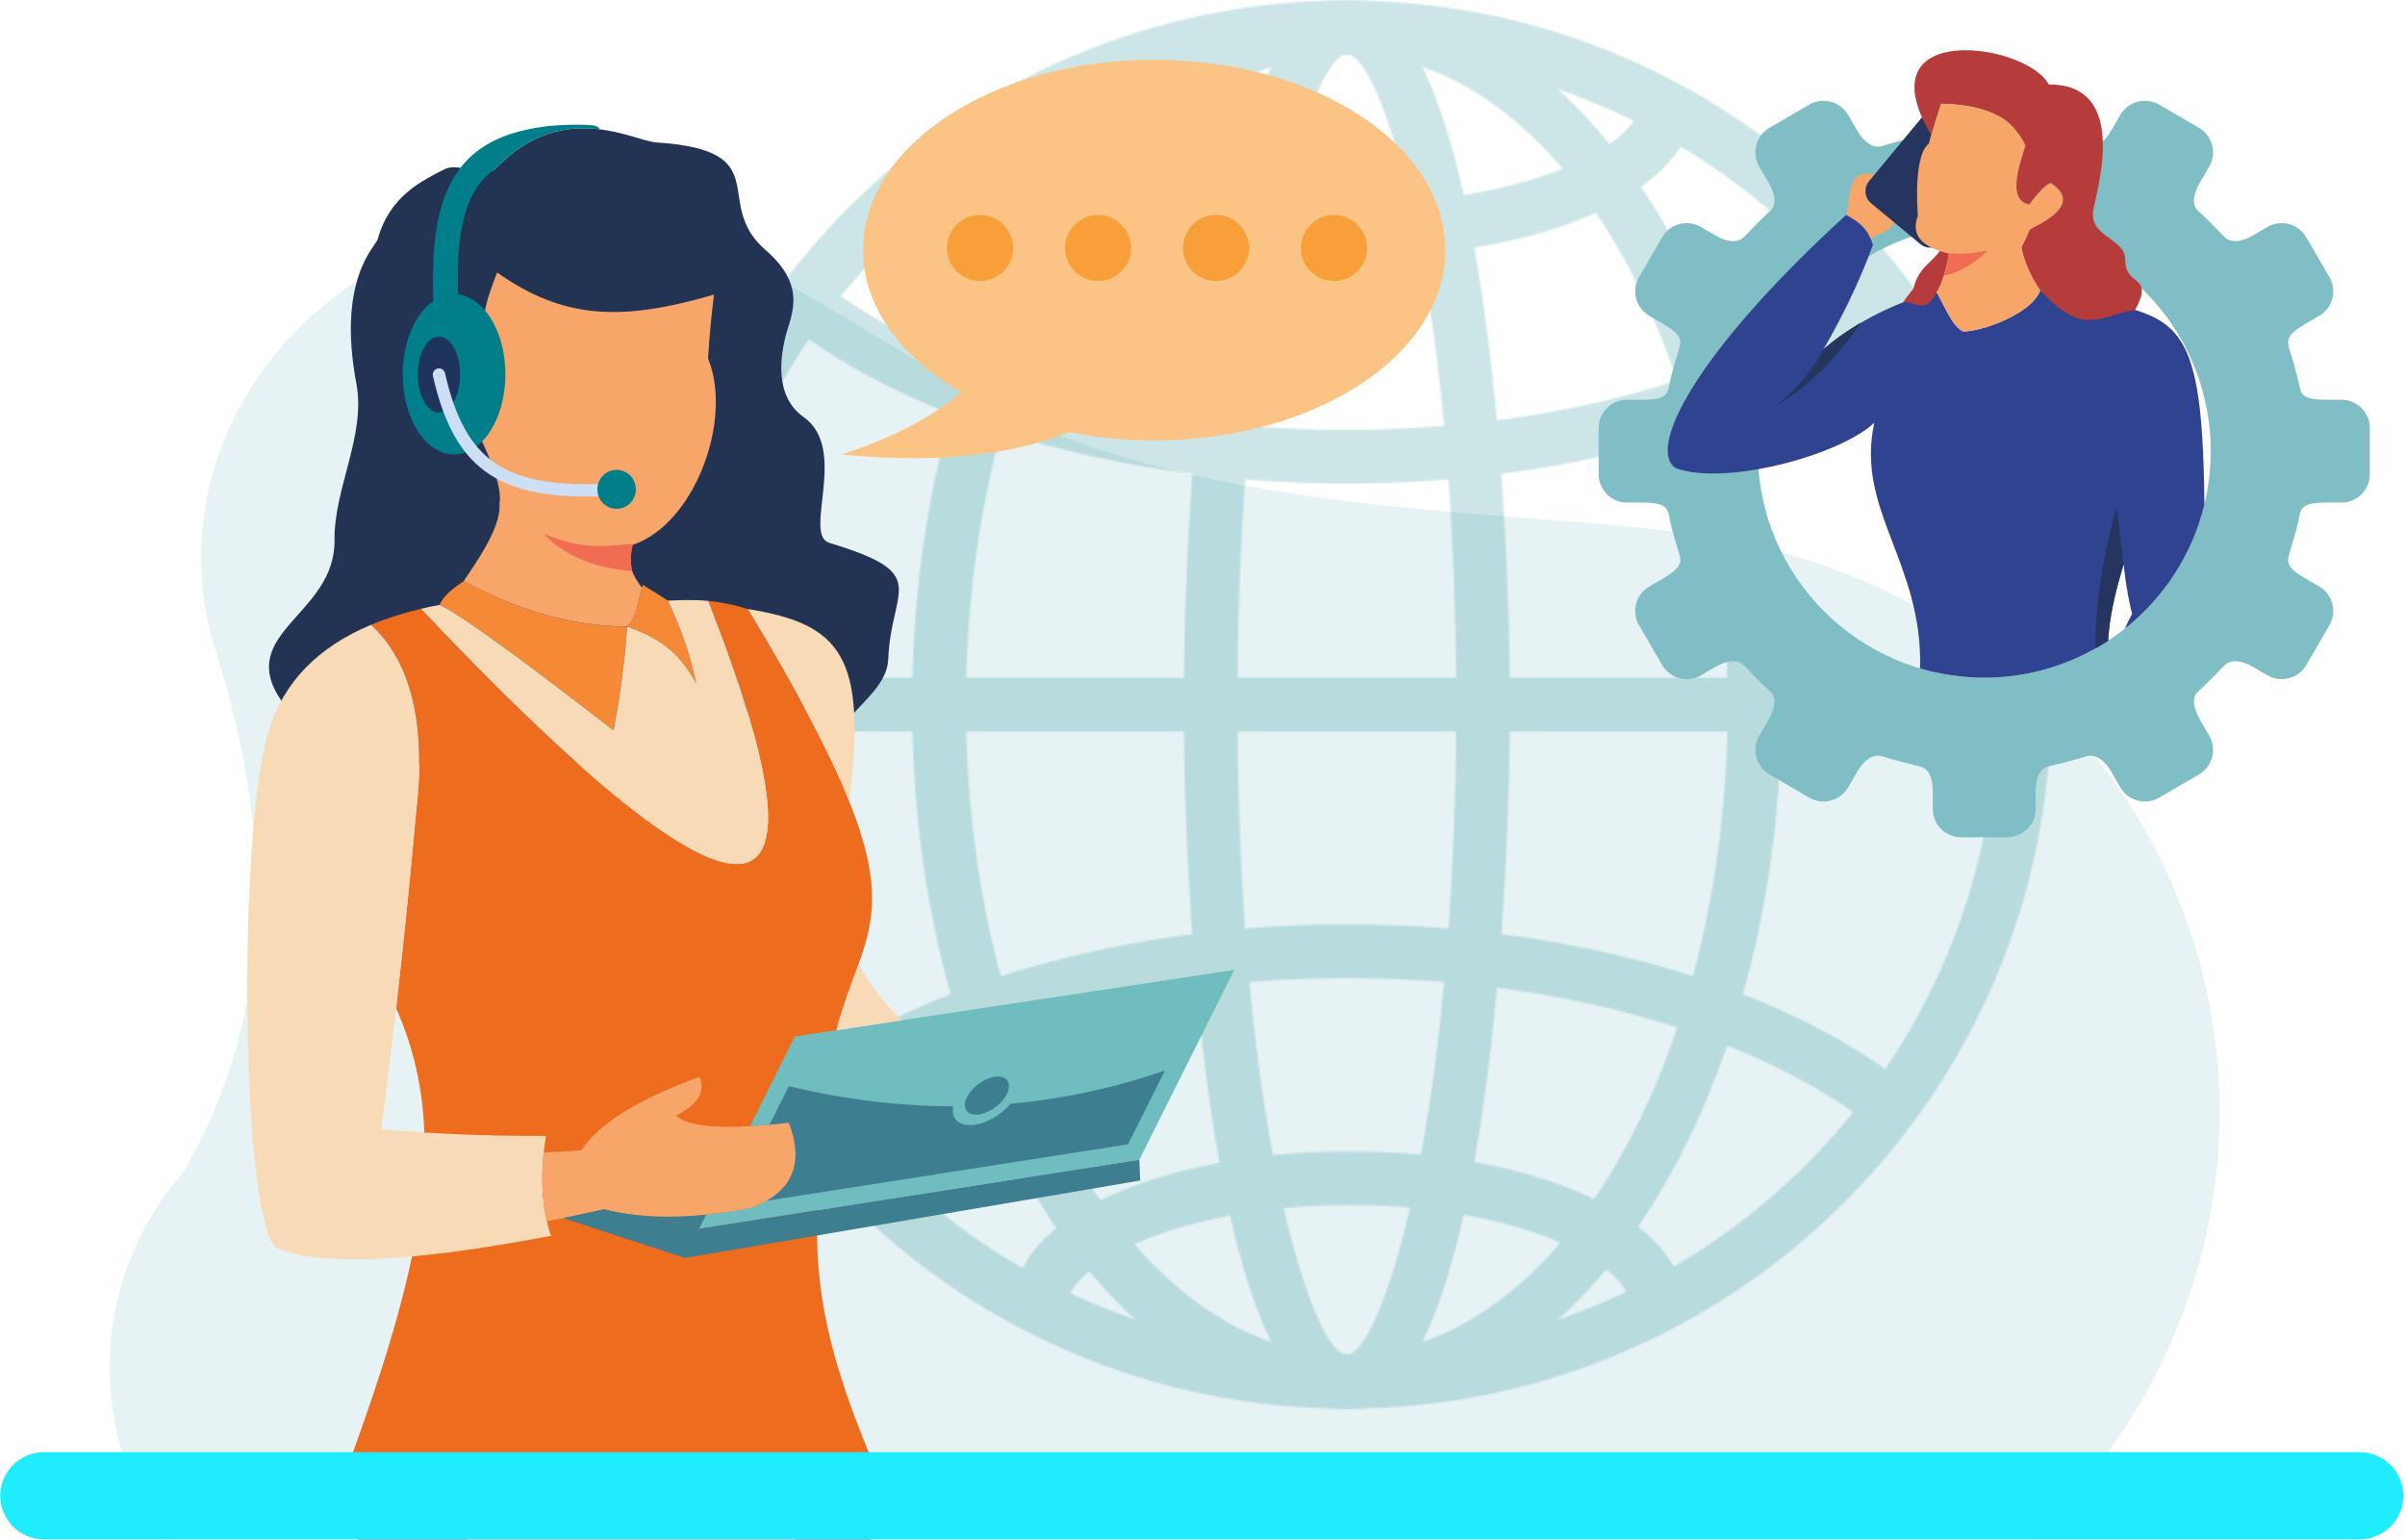
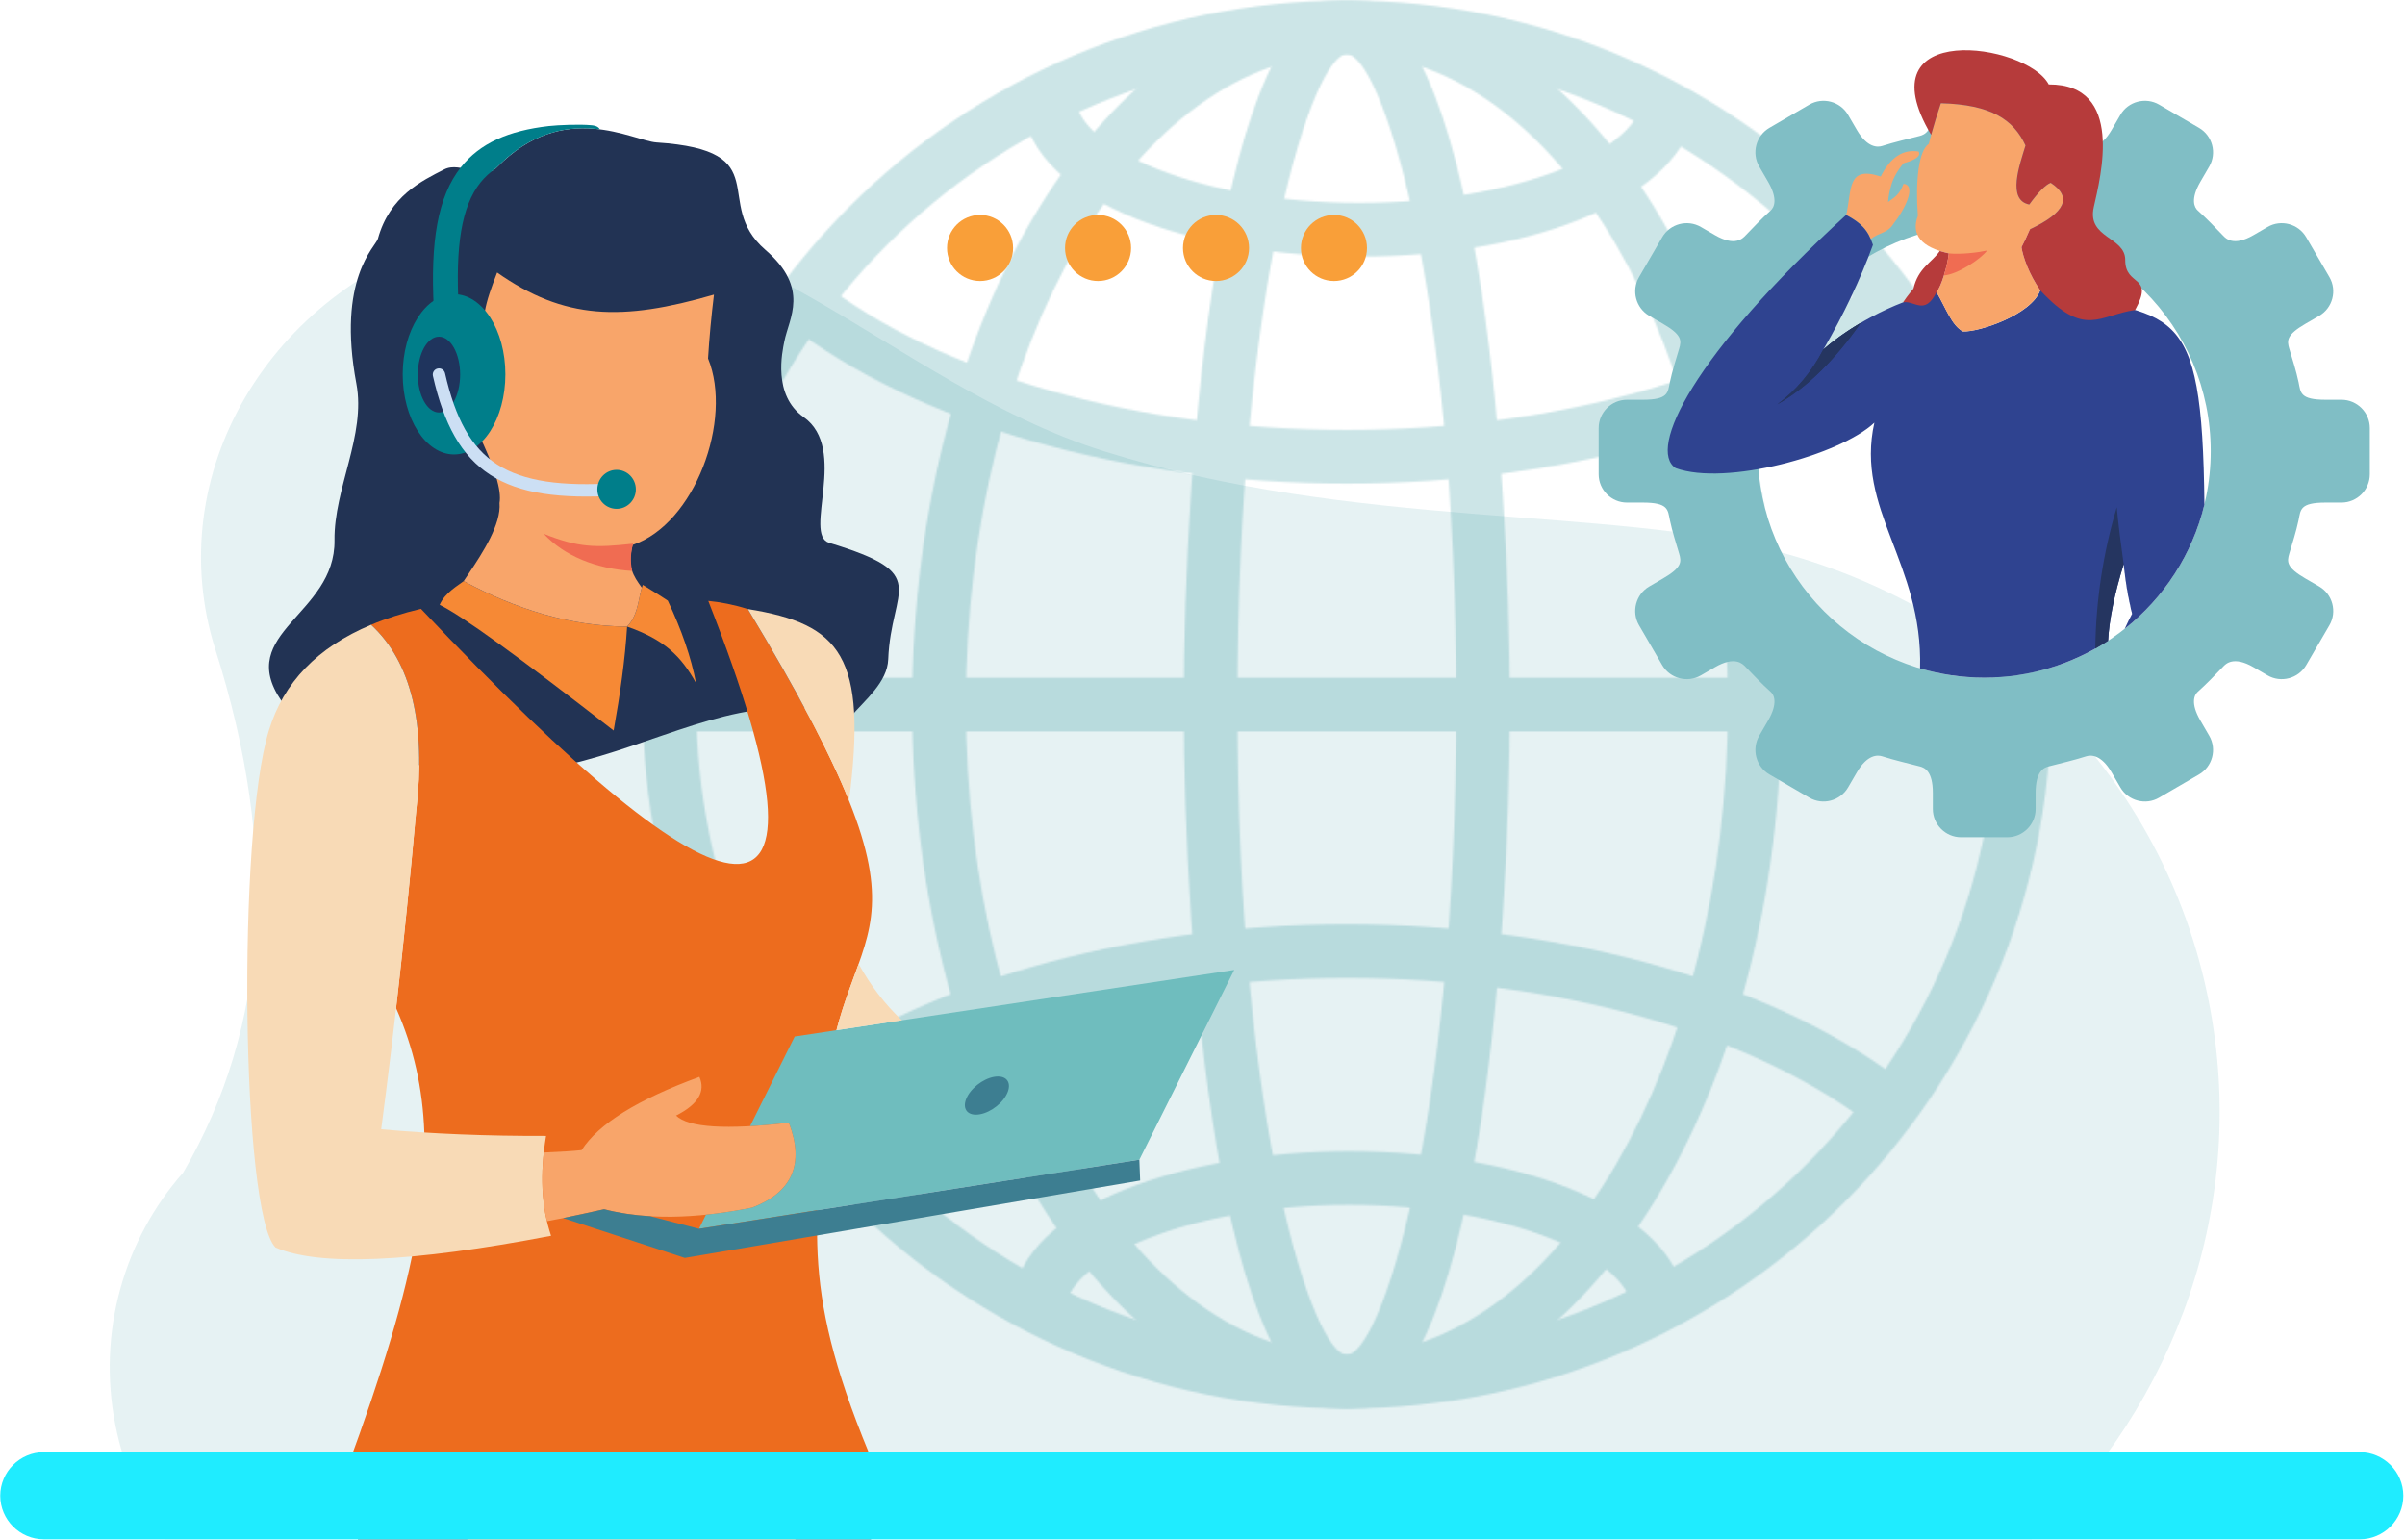
<svg xmlns="http://www.w3.org/2000/svg" width="1348" height="863" viewBox="0 0 1348 863" fill="none">
  <path fill-rule="evenodd" clip-rule="evenodd" d="M102.72 657.24C69.933 694.414 54.253 746.2 64.706 798.96C69.44 822.747 78.986 844.334 92.16 862.894H1138.72C1219.41 786.974 1260.53 674.934 1238 561.259C1212.85 434.439 1115.23 339.714 994.346 308.639V308.59C904.866 284.06 757.546 296.639 618.626 252.914C498.12 214.982 410.626 102.04 283.84 125.974C280.493 126.48 277.146 127.067 273.773 127.734C166.96 148.92 96.306 246.44 115.946 345.576C117.213 351.91 118.8 358.078 120.72 364.103C156.693 477.258 150.68 574.971 102.72 657.24Z" fill="#007E8A" fill-opacity="0.1" />
  <mask id="mask0_904_1860" style="mask-type:luminance" maskUnits="userSpaceOnUse" x="360" y="0" width="790" height="790">
    <path fill-rule="evenodd" clip-rule="evenodd" d="M754.893 789.587C537.293 789.587 360.213 612.547 360.213 394.942C360.213 177.307 537.293 0.254 754.893 0.254C972.519 0.254 1149.56 177.307 1149.56 394.942C1149.56 612.547 972.519 789.587 754.893 789.587ZM754.893 30.334C553.866 30.334 390.306 193.894 390.306 394.942C390.306 595.966 553.866 759.534 754.893 759.534C955.933 759.534 1119.48 595.966 1119.48 394.942C1119.48 193.894 955.933 30.334 754.893 30.334Z" fill="white" />
    <path fill-rule="evenodd" clip-rule="evenodd" d="M754.893 789.587C620.546 789.587 511.267 612.547 511.267 394.942C511.267 177.307 620.546 0.254 754.893 0.254C889.226 0.254 998.547 177.307 998.547 394.942C998.547 612.547 889.226 789.587 754.893 789.587ZM754.893 30.334C637.133 30.334 541.347 193.894 541.347 394.942C541.347 595.966 637.133 759.534 754.893 759.534C872.64 759.534 968.44 595.966 968.44 394.942C968.44 193.894 872.64 30.334 754.893 30.334Z" fill="white" />
    <path fill-rule="evenodd" clip-rule="evenodd" d="M754.893 789.587C682.587 789.587 663.493 531.44 663.493 394.942C663.493 258.419 682.587 0.254 754.893 0.254C827.2 0.254 846.293 258.419 846.293 394.942C846.293 531.44 827.2 789.587 754.893 789.587ZM754.893 30.334C736.547 30.334 693.573 154.374 693.573 394.942C693.573 635.463 736.547 759.534 754.893 759.534C773.227 759.534 816.213 635.463 816.213 394.942C816.213 154.374 773.227 30.334 754.893 30.334Z" fill="white" />
    <path fill-rule="evenodd" clip-rule="evenodd" d="M375.267 379.905H1134.52V409.981H375.267V379.905Z" fill="white" />
    <path fill-rule="evenodd" clip-rule="evenodd" d="M754.893 271.064C630.706 271.064 513.613 237.615 441.666 181.56L460.146 157.84C526.986 209.904 637.173 240.987 754.893 240.987C873.906 240.987 984.786 209.364 1051.47 156.387L1070.16 179.947C998.346 236.996 880.506 271.064 754.893 271.064Z" fill="white" />
    <path fill-rule="evenodd" clip-rule="evenodd" d="M1051.47 632.854C984.786 579.88 873.906 548.259 754.893 548.259C637.173 548.259 526.986 579.336 460.146 631.407L441.666 607.684C513.613 551.628 630.706 518.18 754.893 518.18C880.506 518.18 998.346 552.246 1070.16 609.298L1051.47 632.854Z" fill="white" />
    <path fill-rule="evenodd" clip-rule="evenodd" d="M761.786 143.813C672.519 143.813 579.039 114.827 573.053 59.44L602.946 56.214C605.893 83.413 671.839 113.734 761.786 113.734C851.599 113.734 916.373 84.374 920.493 56.947L950.239 61.454C943.053 109.174 863.773 143.813 761.786 143.813Z" fill="white" />
    <path fill-rule="evenodd" clip-rule="evenodd" d="M597.107 733.027L567.227 729.801C573.2 674.387 666.693 645.402 755.96 645.402C857.947 645.402 937.213 680.054 944.427 727.787L914.68 732.281C910.533 704.854 845.773 675.481 755.96 675.481C666.027 675.481 600.08 705.827 597.107 733.027Z" fill="white" />
  </mask>
  <g mask="url(#mask0_904_1860)">
    <rect x="277" y="-92" width="956" height="901" fill="#007E8A" fill-opacity="0.2" />
  </g>
-   <path fill-rule="evenodd" clip-rule="evenodd" d="M646.934 33.533C556.814 33.533 483.774 81.28 483.774 140.187C483.774 171.947 505.027 200.467 538.707 219.992C521.987 234.155 499.68 245.752 471.813 254.767C523.187 259.796 565.734 255.62 599.387 242.244C614.427 245.229 630.4 246.84 646.934 246.84C737.054 246.84 810.093 199.089 810.093 140.187C810.093 81.28 737.054 33.533 646.934 33.533Z" fill="#FBC384" />
  <path fill-rule="evenodd" clip-rule="evenodd" d="M615.454 120.493C625.667 120.493 633.974 128.773 633.974 139.027C633.974 149.253 625.667 157.52 615.454 157.52C605.227 157.52 596.947 149.253 596.947 139.027C596.947 128.773 605.227 120.493 615.454 120.493ZM681.56 120.493C691.787 120.493 700.093 128.773 700.093 139.027C700.093 149.253 691.787 157.52 681.56 157.52C671.333 157.52 663.067 149.253 663.067 139.027C663.067 128.773 671.333 120.493 681.56 120.493ZM747.707 120.493C757.934 120.493 766.2 128.773 766.2 139.027C766.2 149.253 757.934 157.52 747.707 157.52C737.48 157.52 729.174 149.253 729.174 139.027C729.174 128.773 737.48 120.493 747.707 120.493ZM549.334 120.493C559.56 120.493 567.84 128.773 567.84 139.027C567.84 149.253 559.56 157.52 549.334 157.52C539.107 157.52 530.813 149.253 530.813 139.027C530.813 128.773 539.107 120.493 549.334 120.493Z" fill="#F99F39" />
  <path fill-rule="evenodd" clip-rule="evenodd" d="M157.68 392.782C131.533 354.518 188.04 344.697 187.493 302.828C187.12 273.957 205.2 243.901 199.76 215.102C188.68 156.2 210.626 138.173 211.813 133.853C218.413 109.826 236.626 101.28 248.96 94.973C258.48 90.133 270.693 101.76 278.48 93.813C316.106 55.4 354.64 78.987 368.026 79.853C436.186 84.32 398.44 113.613 428.973 140.026C454.12 161.773 442.2 178.253 439.626 191.36C438.453 197.24 433 221.486 450.386 233.749C475.893 251.729 449.773 299.741 464.813 304.296C522.746 321.853 499.426 329.068 497.853 369.556C497.36 382.51 484.88 392.329 476.72 401.845C376.973 370.598 308.333 494.741 157.68 392.782Z" fill="#223354" />
  <path fill-rule="evenodd" clip-rule="evenodd" d="M246.427 339.052C249.373 332.172 257.24 327.903 259.893 325.747C288.8 341.376 319.4 351.008 351.493 351.245C350.333 369.607 347.627 388.892 343.947 409.511C290.907 368.256 258.387 344.748 246.427 339.052Z" fill="#F68935" />
  <path fill-rule="evenodd" clip-rule="evenodd" d="M374.293 336.7C382.093 353.191 387.387 368.584 390.133 382.891C381.733 367.759 372.32 358.504 351.493 351.245C358.133 344.251 357.587 335.159 360.267 327.855C367.787 332.457 372.44 335.419 374.293 336.7Z" fill="#F68935" />
  <path fill-rule="evenodd" clip-rule="evenodd" d="M396.987 336.846C477.147 540.596 409.56 524.774 235.947 341.282C225.76 343.678 216.44 346.667 208 350.226C230.533 371.056 238.96 405.902 233.253 454.77C229.867 492.607 226.12 529.4 222.013 565.126C231.907 587.424 236.96 610.246 237.84 634.846C238.6 656.362 236.133 679.227 230.907 704.334C222.733 743.654 207.706 788.494 187.493 842.054C213.28 850.84 238.266 857.787 262.493 862.894H445.453C464.24 858.054 482.293 851.6 499.667 843.48C449.467 733.147 456.147 698.92 461.853 625.095C467.533 505.274 540.56 542.922 419.147 341.4C410.84 338.815 403.587 337.486 396.987 336.846Z" fill="#ED6C1E" />
-   <path fill-rule="evenodd" clip-rule="evenodd" d="M351.493 351.245C350.333 369.606 347.626 388.892 343.946 409.511C290.906 368.256 258.386 344.748 246.426 339.052C242.84 339.713 239.333 340.472 235.946 341.281C409.56 524.773 477.146 540.596 396.986 336.845C388.64 336.062 381.333 336.397 374.293 336.7C382.093 353.191 387.386 368.584 390.133 382.89C381.733 367.758 372.32 358.504 351.493 351.245Z" fill="#F8DAB6" />
  <path fill-rule="evenodd" clip-rule="evenodd" d="M306.067 636.744C273.067 636.839 242.28 635.604 213.667 633.019C221.134 576.465 227.667 517.064 233.254 454.769C238.96 405.901 230.534 371.056 208 350.225C177.96 362.821 158.867 382.582 150.707 409.51C132.96 466.749 135.147 679.987 154.427 699.28C178.813 709.947 230.294 707.773 308.88 692.733C303.454 676.72 302.507 658.071 306.067 636.744Z" fill="#F8DAB6" />
  <path fill-rule="evenodd" clip-rule="evenodd" d="M325.986 644.714C321.506 645.212 314.44 645.663 304.786 646.067C303.266 660.134 303.853 672.974 306.546 684.547C314.96 683 325.64 680.774 338.586 677.854C361.573 683.76 389.253 683.427 421.64 676.934C444.16 668.267 451.013 652.4 442.186 629.318C406.96 633.422 385.893 632.094 378.933 625.358C391.253 619.094 395.613 611.859 392.013 603.651C357.4 616.342 335.386 630.03 325.986 644.714Z" fill="#F8A56A" />
  <path fill-rule="evenodd" clip-rule="evenodd" d="M445.44 581.02L691.787 543.704L638.6 650.099L391.773 688.813L395.68 680.92C403.987 680.053 412.627 678.733 421.64 676.933C444.16 668.267 451.013 652.4 442.187 629.317C434.187 630.244 426.947 630.908 420.413 631.263L445.44 581.02Z" fill="#6FBDBE" />
-   <path fill-rule="evenodd" clip-rule="evenodd" d="M442.133 608.869L431.293 630.457C434.76 630.148 438.387 629.745 442.187 629.317C449.813 649.362 445.693 663.953 429.733 673.106L632.267 641.44L652.974 600.068C624.64 609.865 595.787 616.081 566.467 618.69C560.48 625.64 551.16 630.717 543.6 630.717C536.547 630.717 533.08 626.305 534.28 620.114C504.053 620.089 473.36 616.341 442.133 608.869Z" fill="#3D7E91" />
-   <path fill-rule="evenodd" clip-rule="evenodd" d="M364.453 681.773L391.773 688.813L395.68 680.92C384.626 682.053 374.213 682.333 364.453 681.773Z" fill="#3D7E91" />
  <path fill-rule="evenodd" clip-rule="evenodd" d="M391.773 688.813L364.453 681.773C355.24 681.227 346.626 679.92 338.586 677.853C329.906 679.8 322.24 681.453 315.6 682.787L383.826 705.133L451.146 693.707L639.053 661.747L638.6 650.099L458.173 678.4L391.773 688.813Z" fill="#3D7E91" />
  <path fill-rule="evenodd" clip-rule="evenodd" d="M505.52 571.933C495.986 562.943 487.893 552.411 481.28 540.336C477.386 551.2 472.693 562.729 468.826 577.484L505.52 571.933Z" fill="#F8DAB6" />
  <path fill-rule="evenodd" clip-rule="evenodd" d="M419.146 341.4C447.64 388.703 465.426 422.815 475.893 448.885C486.186 367.996 471.426 349.801 419.146 341.4Z" fill="#F8DAB6" />
  <path fill-rule="evenodd" clip-rule="evenodd" d="M488.227 862.894C487.107 858.387 486 854.067 484.84 849.934C472.094 855.107 458.96 859.427 445.48 862.894H488.227ZM206.72 848.32C204.56 852.787 202.52 857.64 200.587 862.894H262.467C244.334 859.04 225.734 854.2 206.72 848.32Z" fill="#19203A" />
  <path fill-rule="evenodd" clip-rule="evenodd" d="M259.893 325.746C288.799 341.376 319.399 351.008 351.493 351.245C357.333 345.101 357.64 337.296 359.44 330.534C359.533 330.156 359.653 329.804 359.746 329.42C354.866 322.709 351.52 317.681 354.506 305.959C354.546 305.791 354.599 305.603 354.626 305.437C389.399 293.765 410.96 235.313 396.853 200.94C397.56 189.426 398.666 177.52 400.173 165.16C348.666 180.106 316.333 179.28 278.64 152.76C272.026 169.933 268.72 179.706 272.653 197.813C273.52 204.069 276.733 217.426 268.359 218.685C264.479 196.933 256.573 184.933 241.893 190.093C228.826 211.046 236.626 237.401 268.04 242.859C277.266 261.907 281.253 274.926 279.973 281.952C280.973 293.813 270.56 309.829 262.746 321.494C261.746 322.994 260.773 324.416 259.893 325.746Z" fill="#F8A56A" />
  <path fill-rule="evenodd" clip-rule="evenodd" d="M354.813 304.752C333.773 307.121 324.213 306.979 304.76 299.219C316.146 311.533 333.92 318.864 354.32 320.051C353.227 314.923 353.44 309.968 354.813 304.752Z" fill="#F06C52" />
  <path fill-rule="evenodd" clip-rule="evenodd" d="M559.347 603.437C565.253 603.437 567.267 608.229 563.853 614.136C560.467 620.067 552.893 624.834 546.987 624.834C541.08 624.834 539.067 620.067 542.453 614.136C545.867 608.229 553.44 603.437 559.347 603.437Z" fill="#3D7E91" />
  <path fill-rule="evenodd" clip-rule="evenodd" d="M243.173 173.2C241.133 135.374 245.36 110.134 258.333 93.76C269.013 80.267 285 73.24 307.6 70.654C313.08 70.04 325 69.587 331.16 70.16C334.24 70.374 335.547 71.293 336.187 72.48C332.867 72.08 329.267 71.867 325.32 71.947C310.893 72.267 294.613 77.347 278.48 93.814C278.24 94.053 278 94.254 277.76 94.48C274.493 96.707 271.667 99.334 269.24 102.373C258.613 115.8 255.227 138.12 257.093 172.494L243.173 173.2Z" fill="#007E8A" />
  <path fill-rule="evenodd" clip-rule="evenodd" d="M254.493 164.907C270.386 164.907 283.266 185.027 283.266 209.836C283.266 234.652 270.386 254.743 254.493 254.743C238.6 254.743 225.72 234.652 225.72 209.836C225.72 185.027 238.6 164.907 254.493 164.907Z" fill="#007E8A" />
  <path fill-rule="evenodd" clip-rule="evenodd" d="M246.054 188.72C252.587 188.72 257.907 198.24 257.907 209.979C257.907 221.697 252.587 231.209 246.054 231.209C239.507 231.209 234.2 221.697 234.2 209.979C234.2 198.24 239.507 188.72 246.054 188.72Z" fill="#1F345D" />
  <path fill-rule="evenodd" clip-rule="evenodd" d="M242.653 210.737C242.227 208.867 243.413 206.989 245.293 206.589C247.16 206.159 249.013 207.348 249.44 209.22C255.2 234.508 263.96 250.896 278.64 260.364C293.52 269.924 314.773 272.748 345.373 270.829C347.293 270.708 348.947 272.176 349.067 274.076C349.187 275.997 347.746 277.661 345.826 277.777C313.68 279.793 291.12 276.689 274.867 266.224C258.48 255.67 248.827 237.9 242.653 210.737Z" fill="#CCDFF4" />
  <path fill-rule="evenodd" clip-rule="evenodd" d="M345.613 263.378C351.547 263.378 356.387 268.264 356.387 274.313C356.387 280.339 351.547 285.226 345.613 285.226C339.627 285.226 334.813 280.339 334.813 274.313C334.813 268.264 339.627 263.378 345.613 263.378Z" fill="#007E8A" />
  <path fill-rule="evenodd" clip-rule="evenodd" d="M24.573 814.027H1322.64C1336.08 814.027 1347.07 825.027 1347.07 838.454C1347.07 851.88 1336.08 862.894 1322.64 862.894H24.573C11.146 862.894 0.133 851.88 0.133 838.454C0.133 825.027 11.146 814.027 24.573 814.027Z" fill="#1FECFF" />
  <path fill-rule="evenodd" clip-rule="evenodd" d="M1112.15 125.96C1182.27 125.96 1239.11 182.8 1239.11 252.895C1239.11 323.012 1182.27 379.855 1112.15 379.855C1042.05 379.855 985.213 323.012 985.213 252.895C985.213 182.8 1042.05 125.96 1112.15 125.96ZM1014.15 58.627L991.787 71.654C984.24 76.04 981.653 85.787 986.04 93.334L990.973 101.827C996.813 111.867 994.267 116.387 992.44 118.014C987.467 122.467 982.867 127.307 978.24 132.12C976.853 133.547 972.547 138.387 961.173 131.76L953.373 127.24C945.827 122.84 936.053 125.427 931.667 132.974L918.667 155.347C914.28 162.894 916.867 172.64 924.413 177.027L932.12 181.52C942.8 187.72 942.506 190.907 941.16 195.44C939.306 201.628 937.32 207.847 935.96 214.272C934.746 219.992 935.293 224.091 920.773 224.091H911.907C903.16 224.091 896.04 231.21 896.04 239.967V265.842C896.04 274.575 903.16 281.718 911.907 281.718H920.773C935.293 281.718 934.746 285.799 935.96 291.512C937.32 297.944 939.306 304.156 941.16 310.368C942.506 314.9 942.8 318.082 932.12 324.27L924.413 328.756C916.867 333.142 914.28 342.919 918.667 350.463L931.667 372.835C936.053 380.376 945.827 382.966 953.373 378.574L961.173 374.042C972.547 367.423 976.853 372.263 978.24 373.687C982.867 378.502 987.467 383.342 992.44 387.799C994.267 389.415 996.813 393.946 990.973 403.959L986.04 412.448C981.653 419.992 984.24 429.77 991.787 434.131L1014.15 447.154C1021.69 451.543 1031.44 448.958 1035.84 441.415L1040.77 432.944C1046.68 422.768 1052.51 423.175 1054.95 423.958C1062.09 426.235 1068.69 427.702 1076.04 429.624C1078.75 430.308 1083.35 432.284 1083.35 444.403V453.466C1083.35 462.219 1090.47 469.335 1099.21 469.335H1125.09C1133.83 469.335 1140.97 462.219 1140.97 453.466V444.403C1140.97 432.284 1145.57 430.308 1148.25 429.624C1155.63 427.702 1162.2 426.235 1169.35 423.958C1171.81 423.175 1177.63 422.768 1183.55 432.944L1188.47 441.415C1192.85 448.958 1202.63 451.543 1210.17 447.154L1232.53 434.131C1240.08 429.77 1242.67 419.992 1238.28 412.448L1233.35 403.959C1227.51 393.946 1230.05 389.415 1231.85 387.799C1236.84 383.342 1241.45 378.502 1246.08 373.687C1247.44 372.263 1251.77 367.423 1263.15 374.042L1270.95 378.574C1278.49 382.966 1288.24 380.376 1292.63 372.835L1305.65 350.463C1310.04 342.919 1307.45 333.142 1299.91 328.756L1292.17 324.27C1281.52 318.082 1281.79 314.9 1283.13 310.368C1284.99 304.156 1286.99 297.944 1288.36 291.512C1289.55 285.799 1289 281.718 1303.52 281.718H1312.41C1321.15 281.718 1328.28 274.575 1328.28 265.842V239.967C1328.28 231.21 1321.15 224.091 1312.41 224.091H1303.52C1289 224.091 1289.55 219.992 1288.36 214.272C1286.99 207.847 1284.99 201.628 1283.13 195.44C1281.79 190.907 1281.52 187.72 1292.17 181.52L1299.91 177.027C1307.45 172.64 1310.04 162.894 1305.65 155.347L1292.63 132.974C1288.24 125.427 1278.49 122.84 1270.95 127.24L1263.15 131.76C1251.77 138.387 1247.44 133.547 1246.08 132.12C1241.45 127.307 1236.84 122.467 1231.85 118.014C1230.05 116.387 1227.51 111.867 1233.35 101.827L1238.28 93.334C1242.67 85.787 1240.08 76.04 1232.53 71.654L1210.17 58.627C1202.63 54.267 1192.85 56.827 1188.47 64.374L1183.55 72.84C1177.63 83.014 1171.81 82.614 1169.35 81.827C1162.2 79.56 1155.63 78.08 1148.25 76.187C1145.57 75.467 1140.97 73.52 1140.97 61.4V52.32C1140.97 43.587 1133.83 36.454 1125.09 36.454H1099.21C1090.47 36.454 1083.35 43.587 1083.35 52.32V61.4C1083.35 73.52 1078.75 75.467 1076.04 76.187C1068.69 78.08 1062.09 79.56 1054.95 81.827C1052.51 82.614 1046.68 83.014 1040.77 72.84L1035.84 64.374C1031.44 56.827 1021.69 54.267 1014.15 58.627Z" fill="#80BEC5" />
  <path fill-rule="evenodd" clip-rule="evenodd" d="M1054.15 98.96C1035.09 92.627 1038.04 106.4 1034.81 120.52C1041.85 124.347 1045.77 127.707 1048.52 133.987C1053.79 129.933 1057.83 130.96 1061.33 125.387C1067.24 118.027 1074.57 103.867 1066.93 103.04C1064.65 109.253 1061.76 110.68 1058.25 113.24C1058.49 110.133 1059.08 107.067 1059.99 104.04C1061.03 100.067 1063.33 95.893 1066.93 91.507C1073.96 89.56 1076.77 87.36 1075.37 84.933C1066.57 83.533 1059.51 88.213 1054.15 98.96Z" fill="#F8A56A" />
-   <path fill-rule="evenodd" clip-rule="evenodd" d="M1102 49.734L1129.61 72.627C1133.33 75.707 1133.85 81.28 1130.75 85.014L1088.73 135.68C1085.65 139.387 1080.08 139.907 1076.35 136.814L1048.73 113.92C1045.01 110.84 1044.52 105.267 1047.6 101.547L1089.61 50.88C1092.69 47.147 1098.27 46.654 1102 49.734Z" fill="#253560" />
  <path fill-rule="evenodd" clip-rule="evenodd" d="M1050.59 236.904C1039.68 285.487 1077.87 315.64 1076.19 374.682C1087.6 378.028 1099.67 379.854 1112.15 379.854C1137.77 379.854 1161.63 372.24 1181.59 359.189C1182.2 347.402 1185.12 333.1 1190.31 316.302C1190.4 317.226 1190.52 318.154 1190.61 319.077L1190.67 319.477V319.504L1190.72 319.908V319.959L1190.76 320.31V320.406L1190.81 320.734V320.88L1190.85 321.141L1190.91 321.331L1190.93 321.544L1190.97 321.781V321.95L1191.03 322.236V322.374L1191.07 322.684V322.776L1191.12 323.134V323.181L1191.17 323.584L1191.24 323.99V324.032L1191.28 324.416V324.489L1191.33 324.818V324.937L1191.39 325.221V325.364L1191.43 325.625L1191.48 325.812L1191.52 326.031L1191.55 326.268L1191.6 326.431L1191.64 326.716V326.832L1191.69 327.143V327.215L1191.76 327.59V327.617L1191.83 328.024V328.048L1191.88 328.424V328.472L1191.92 328.824V328.921L1192 329.206V329.346L1192.03 329.608L1192.07 329.804L1192.16 330.227L1192.21 330.417L1192.25 330.653L1192.31 330.8L1192.35 331.101V331.199L1192.43 331.532V331.582L1192.47 331.959V331.982L1192.55 332.36V332.409L1192.61 332.765V332.84L1192.67 333.141V333.262L1192.73 333.548L1192.76 333.69L1192.8 333.928L1192.89 334.306L1192.95 334.544L1192.99 334.71L1193.04 334.972L1193.09 335.089L1193.16 335.396V335.471L1193.2 335.825V335.849L1193.31 336.252L1193.37 336.636V336.676L1193.44 337.012V337.082L1193.49 337.394L1193.53 337.509L1193.61 337.771L1193.65 337.933L1193.68 338.153L1193.77 338.529L1193.83 338.766L1193.87 338.913L1193.95 339.173V339.265L1194.01 339.597V339.644L1194.08 340V340.025L1194.17 340.404V340.431L1194.25 340.784V340.831L1194.32 341.138V341.231L1194.39 341.518L1194.44 341.661L1194.49 341.874L1194.59 342.25L1194.63 342.471L1194.68 342.634L1194.75 342.871L1194.8 342.987L1194.87 343.272V343.345L1194.93 343.677V343.728L1195.04 344.081C1193.61 346.741 1192.24 349.54 1190.91 352.478C1212.77 335.182 1228.79 310.825 1235.57 282.853C1234.36 165.453 1218.31 178.827 1143.56 162.72C1138.6 176.48 1108.92 186.307 1100.19 185.76C1093.93 182.413 1090.71 172.733 1085.44 163.773C1060.36 169.253 1035.51 183.906 1022 195.933C1033.48 176.12 1042.73 156.56 1049.79 137.253C1046.96 128.733 1043 124.906 1034.75 120.48C948.839 199.016 923.292 252.014 939.212 262.405C967.199 272.632 1031.35 255.123 1050.61 236.904H1050.59Z" fill="#2F4390" />
  <path fill-rule="evenodd" clip-rule="evenodd" d="M1100.17 185.76C1108.89 186.307 1138.55 176.48 1143.53 162.72C1137.45 154.013 1133.83 144.053 1133.05 138.547C1134.44 135.947 1136.01 132.6 1137.75 128.547C1157.72 119.12 1161.61 110.44 1149.41 102.493C1146.55 103.56 1142.53 107.613 1137.41 114.64C1124.69 112.12 1132.08 92.227 1135.29 81.547C1128.49 66.933 1115.96 58.627 1087.85 57.867C1085.41 65.013 1083.16 72.6 1081.05 80.667C1075.48 84.387 1073.48 101.147 1074.95 121C1070.99 131.547 1076.8 138.573 1092.33 142.04C1091.87 147.12 1088.67 159.707 1085.41 163.773C1090.65 172.733 1093.88 182.413 1100.17 185.76Z" fill="#F8A56A" />
  <path fill-rule="evenodd" clip-rule="evenodd" d="M1087.27 140.667C1082.73 147.28 1075.19 150.08 1072.47 161.813C1072.41 161.947 1069.49 165.267 1066.65 169.48C1073.2 168.293 1078.77 177.173 1085.41 163.773C1086.88 161.92 1088.36 158.28 1089.56 154.4C1091.01 149.773 1092.08 144.787 1092.33 142.04C1090.51 141.613 1088.8 141.16 1087.27 140.667ZM1087.85 57.867C1115.96 58.627 1128.49 66.933 1135.29 81.547C1132.08 92.227 1124.69 112.12 1137.41 114.64C1142.53 107.613 1146.55 103.56 1149.41 102.493C1161.61 110.44 1157.72 119.12 1137.75 128.547C1136.01 132.6 1134.44 135.947 1133.05 138.547C1133.83 144.053 1137.45 154.013 1143.53 162.72C1168.51 189.693 1176.63 176.6 1196.75 173.76C1207.77 153.667 1191.12 160.987 1191.19 145.72C1191.27 132.693 1169.65 133.547 1173.55 116.173C1177.36 99.147 1190.95 47.107 1148.32 47.333C1135.96 23.907 1043.92 10.827 1082.4 75.587C1084.13 69.4 1085.93 63.493 1087.85 57.867Z" fill="#B63B3B" />
  <path fill-rule="evenodd" clip-rule="evenodd" d="M1113.79 140.427C1108.71 141.547 1099.32 142.707 1092.33 142.04C1092.08 144.787 1091.01 149.774 1089.56 154.4C1097.16 153.827 1110.11 145.334 1113.79 140.427Z" fill="#F06C52" />
  <path fill-rule="evenodd" clip-rule="evenodd" d="M1181.59 359.19C1179.24 360.731 1176.84 362.184 1174.4 363.558C1174.77 336.398 1178.79 309.992 1186.44 284.348C1187.25 293.079 1188.56 303.756 1190.31 316.303C1185.12 333.1 1182.2 347.403 1181.59 359.19ZM1021.97 195.934C1015.33 208.606 1006.75 218.851 996.187 226.655C1012.63 217.38 1028.21 202.15 1042.97 180.96C1034.63 185.88 1027.39 191.12 1021.97 195.934Z" fill="#253560" />
  <path fill-rule="evenodd" clip-rule="evenodd" d="M1042.95 180.96C1037.92 183.933 1033.29 187.013 1029.24 190.053C1026.56 192.04 1024.12 194.013 1021.97 195.933C1015.33 208.605 1006.75 218.851 996.187 226.655C1007.63 220.203 1018.64 210.883 1029.24 198.687C1033.89 193.347 1038.47 187.413 1042.95 180.96Z" fill="#253560" />
</svg>